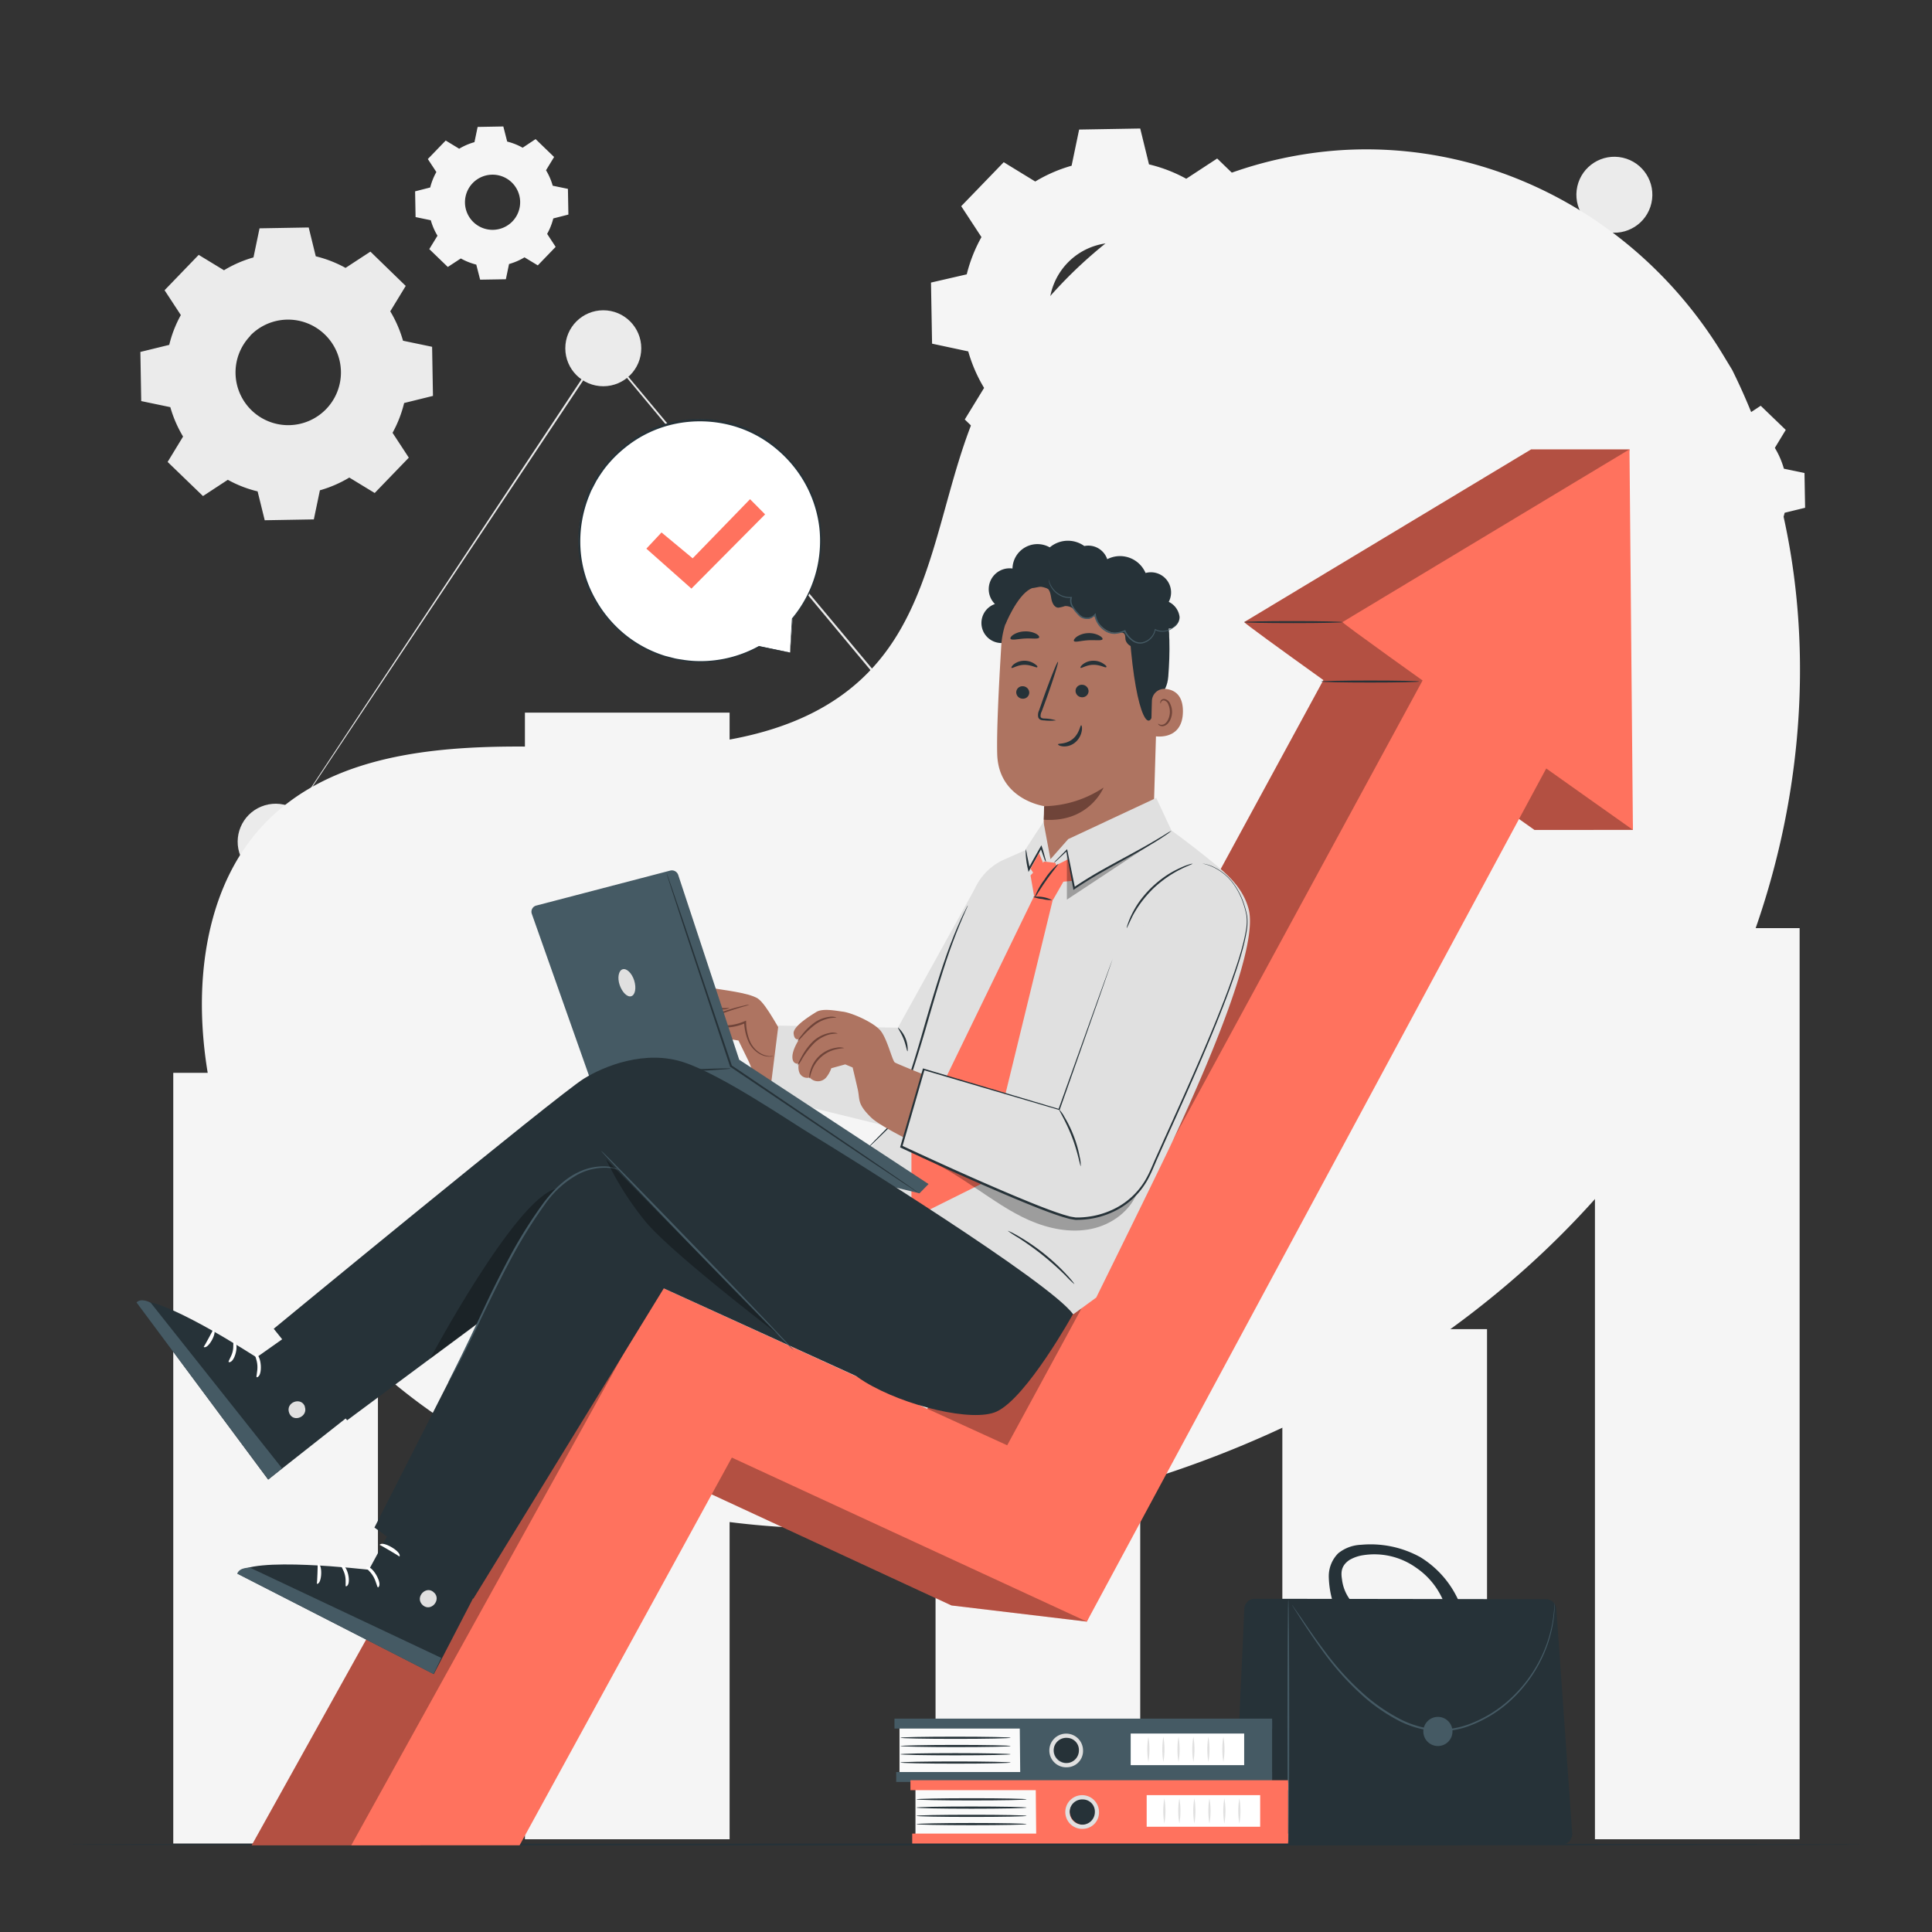
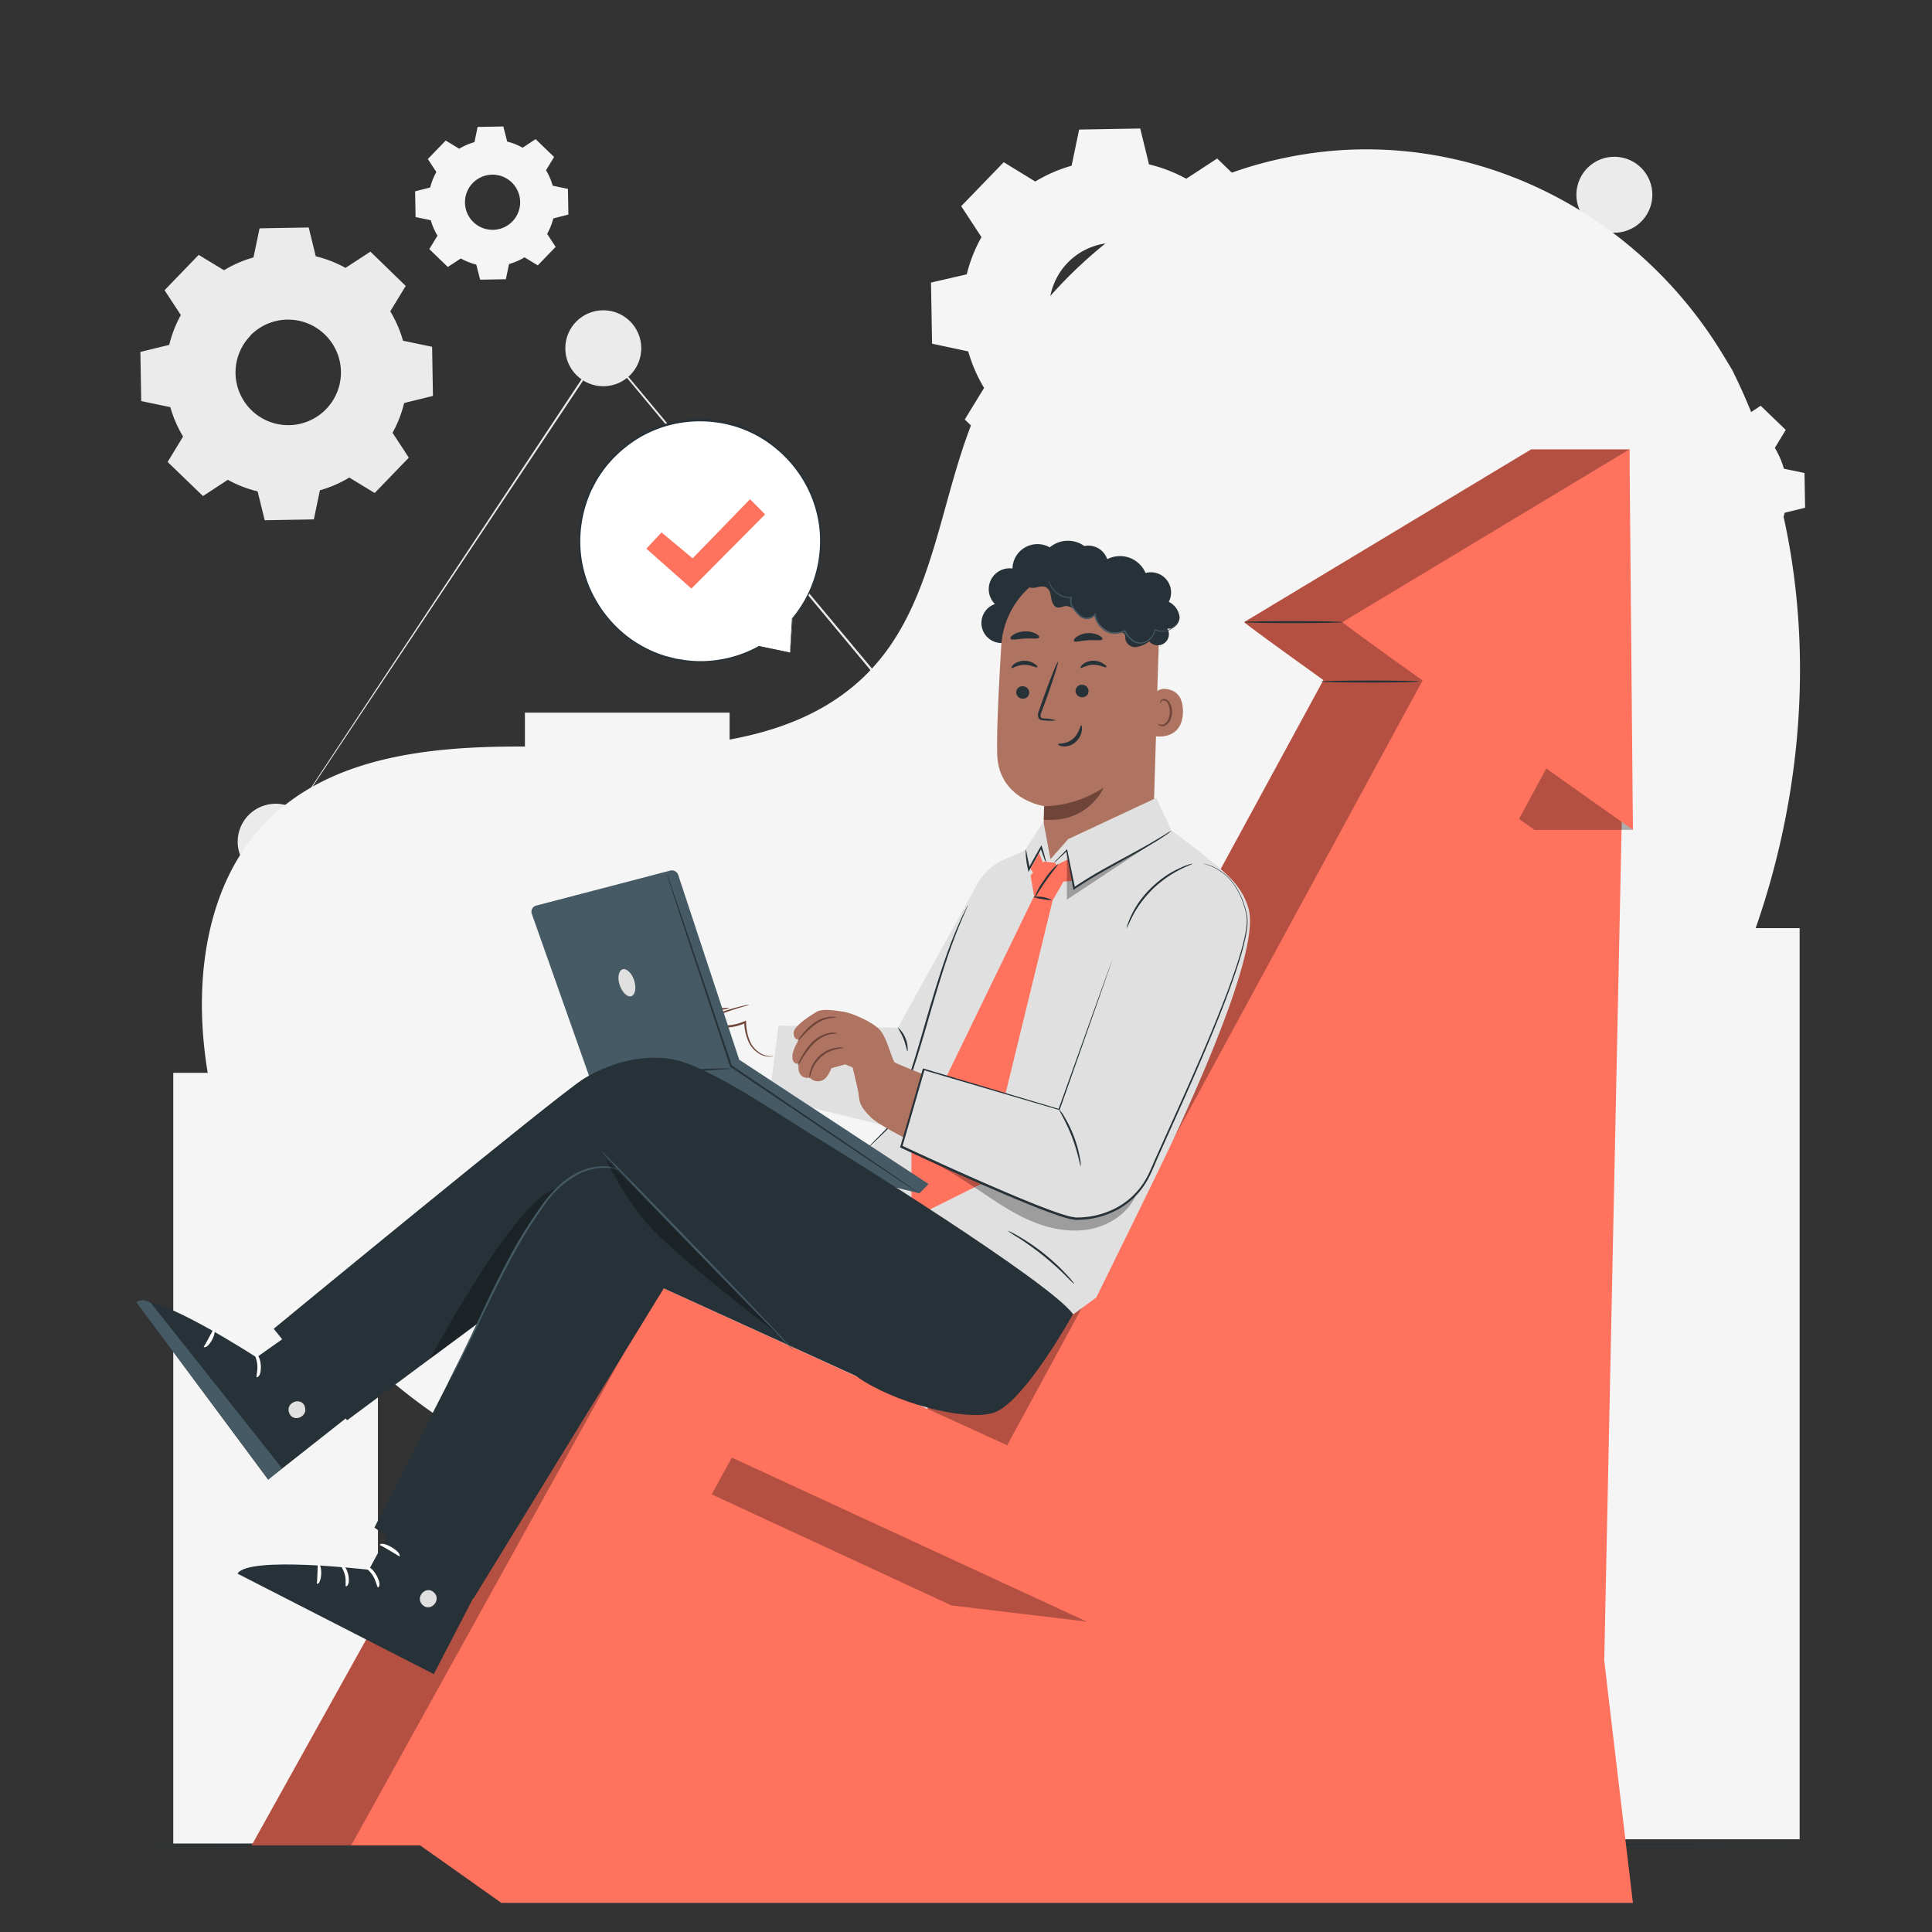
<svg xmlns="http://www.w3.org/2000/svg" viewBox="0 0 500 500">
  <rect x="0" y="0" width="500" height="500" fill="#333333" stroke="none" />
  <g id="background-complete">
    <rect x="44.84" y="277.65" width="52.97" height="199.45" style="fill:#f5f5f5" />
    <rect x="331.87" y="343.98" width="52.97" height="132.02" style="fill:#f5f5f5" />
    <rect x="412.77" y="240.2" width="52.97" height="235.8" style="fill:#f5f5f5" />
    <rect x="242.12" y="248.76" width="52.97" height="227.24" style="fill:#f5f5f5" />
    <rect x="135.85" y="184.43" width="52.97" height="291.57" style="fill:#f5f5f5" />
    <path d="M412.77,54.14l-.77.79-2.31,2.27L400.74,66,367.45,98.44,254.68,208.19l-.2.19-.17-.21-27.58-33L156,90.28l.38,0L95,182.39,77.59,208.55c-2,3-3.59,5.34-4.64,6.92-.53.77-.93,1.37-1.2,1.77l-.42.6s.12-.22.38-.62l1.17-1.79,4.58-7c4-6.08,9.9-15,17.34-26.23,14.92-22.5,36.09-54.44,61.13-92.23l.18-.26.2.24,70.82,84.82,27.57,33-.38,0L367.21,98.19c14.19-13.74,25.57-24.76,33.4-32.36l9-8.69L412,54.89Z" style="fill:#ebebeb" />
    <circle cx="156.13" cy="90.13" r="9.83" style="fill:#ebebeb" />
    <circle cx="71.33" cy="217.84" r="9.83" transform="translate(-77.5 43.51) rotate(-22.36)" style="fill:#ebebeb" />
    <circle cx="254.5" cy="208.01" r="9.83" transform="translate(8.52 426.03) rotate(-80.81)" style="fill:#ebebeb" />
    <circle cx="417.79" cy="50.39" r="9.83" transform="translate(276.93 446.94) rotate(-77.32)" style="fill:#ebebeb" />
    <path d="M58,69.92a31.16,31.16,0,0,1,7.6-3.3l1.57-7.53,12.72-.22,1.83,7.46a31.18,31.18,0,0,1,7.71,3l6.43-4.21L105,74l-4,6.57a31.39,31.39,0,0,1,3.3,7.61l7.53,1.57.22,12.71-7.46,1.84a31.18,31.18,0,0,1-3,7.71l4.21,6.43-8.83,9.15-6.57-4a31.39,31.39,0,0,1-7.61,3.3l-1.57,7.53-12.71.22-1.84-7.47a30.76,30.76,0,0,1-7.71-3l-6.43,4.21-9.15-8.83,4-6.57a31.39,31.39,0,0,1-3.3-7.61l-7.53-1.57-.22-12.72,7.47-1.83a30.76,30.76,0,0,1,3-7.71l-4.21-6.43,8.83-9.15,6.58,4Zm6.78,17a13.64,13.64,0,1,0,19.29-.34A13.64,13.64,0,0,0,64.76,86.87Z" style="fill:#ebebeb" />
    <path d="M267.88,47a38.54,38.54,0,0,1,9.45-4.11l1.95-9.36,15.81-.27,2.27,9.28A38.5,38.5,0,0,1,307,46.26l8-5.24,11.38,11-5,8.17a38.44,38.44,0,0,1,4.11,9.46l9.36,1.94.27,15.81-9.28,2.27a38.35,38.35,0,0,1-3.77,9.59l5.24,8-11,11.38-8.17-5a38.79,38.79,0,0,1-9.46,4.1l-1.94,9.36-15.81.28-2.27-9.28a39,39,0,0,1-9.6-3.78l-8,5.24-11.38-11,5-8.17a38.89,38.89,0,0,1-4.1-9.45l-9.36-2-.28-15.81L250.19,71A38.92,38.92,0,0,1,254,61.36l-5.24-8,11-11.38,8.17,5Zm8.43,21a17,17,0,1,0,24-.42A17,17,0,0,0,276.31,68Z" style="fill:#f5f5f5" />
    <path d="M118.79,38.52a15.91,15.91,0,0,1,4-1.73l.82-3.94,6.65-.12,1,3.91a15.88,15.88,0,0,1,4,1.59L138.61,36l4.79,4.63-2.09,3.43a16.19,16.19,0,0,1,1.73,4l3.94.82.12,6.65-3.91,1a16.41,16.41,0,0,1-1.59,4l2.2,3.36-4.62,4.79-3.44-2.08a16.29,16.29,0,0,1-4,1.73l-.82,3.94-6.66.11-1-3.9a16.65,16.65,0,0,1-4-1.59l-3.37,2.2-4.79-4.62L113.22,61a16.29,16.29,0,0,1-1.73-4l-3.94-.82-.12-6.66,3.91-1a16.17,16.17,0,0,1,1.59-4l-2.21-3.36,4.63-4.79,3.44,2.09Zm3.55,8.86a7.14,7.14,0,1,0,10.1-.17A7.15,7.15,0,0,0,122.34,47.38Z" style="fill:#f5f5f5" />
    <path d="M428.87,108.4a21.9,21.9,0,0,1,5.38-2.34l1.11-5.33,9-.16,1.3,5.29a22,22,0,0,1,5.46,2.15l4.55-3,6.48,6.25-2.82,4.65a22,22,0,0,1,2.34,5.39l5.33,1.11.16,9-5.29,1.29a22.23,22.23,0,0,1-2.15,5.47l3,4.55-6.25,6.47-4.65-2.82a22.13,22.13,0,0,1-5.39,2.34l-1.11,5.33-9,.16L435,148.93a21.84,21.84,0,0,1-5.47-2.15l-4.55,3-6.47-6.26,2.82-4.65a21.9,21.9,0,0,1-2.34-5.38l-5.33-1.11-.16-9,5.29-1.3a21.63,21.63,0,0,1,2.15-5.46l-3-4.55,6.26-6.48,4.65,2.82Zm4.8,12a9.66,9.66,0,1,0,13.66-.24A9.66,9.66,0,0,0,433.67,120.39Z" style="fill:#f5f5f5" />
  </g>
  <g id="background-simple">
    <path d="M448.3,95.75l-2.48-4.09C424.87,57.15,387,36.34,347.08,38.86A105.13,105.13,0,0,0,331.8,41c-36.3,7.77-67.89,35.22-81,70.38-7.7,20.67-9.85,44.48-24.46,60.89-19,21.36-51.3,22-79.69,21.15S86,193.25,67.06,214.69c-11.85,13.43-15.62,32.53-14.67,50.51,2.53,47.62,35.71,90.19,77.91,111.35s91.87,23.06,138.05,13.75c64.7-13,126.22-48.85,163.2-104.17S477.89,155.46,448.3,95.75Z" style="fill:#f5f5f5" />
  </g>
  <g id="Floor">
    <path d="M483.2,477.37c0,.14-104.42.26-233.19.26s-233.21-.12-233.21-.26,104.39-.27,233.21-.27S483.2,477.22,483.2,477.37Z" style="fill:#263238" />
  </g>
  <g id="Briefcase">
    <path d="M322.1,477.37h82.08a2.71,2.71,0,0,0,2.7-2.9l-4.1-58.09a2.71,2.71,0,0,0-2.69-2.51l-75.36-.11a2.7,2.7,0,0,0-2.7,2.58l-2.63,58.2A2.71,2.71,0,0,0,322.1,477.37Z" style="fill:#263238" />
    <path d="M333.42,477.37c.13,0,.23-14.22.23-31.75s-.1-31.75-.23-31.75-.23,14.21-.23,31.75S333.3,477.37,333.42,477.37Z" style="fill:#455a64" />
    <path d="M334.4,415.38a.86.86,0,0,0,.12.23c.1.17.23.39.4.66l1.58,2.49c1.4,2.15,3.43,5.27,6.16,9a70.63,70.63,0,0,0,10.9,11.88,46.63,46.63,0,0,0,7.88,5.38A25.38,25.38,0,0,0,371.2,448a22,22,0,0,0,10.08-1.75,32.55,32.55,0,0,0,8.21-4.88,35.81,35.81,0,0,0,9.79-12.72,33.8,33.8,0,0,0,2.9-10.46c.06-.64.12-1.21.15-1.7s0-.91,0-1.26v-.76a1.1,1.1,0,0,0,0-.27.94.94,0,0,0,0,.27c0,.19,0,.45-.05.76s0,.76-.06,1.25-.12,1.05-.19,1.69a34.59,34.59,0,0,1-3,10.34,35.74,35.74,0,0,1-9.77,12.53,32.36,32.36,0,0,1-8.11,4.8,21.68,21.68,0,0,1-9.87,1.7,25,25,0,0,1-9.6-3,46.34,46.34,0,0,1-7.81-5.31,71.77,71.77,0,0,1-10.91-11.75c-2.76-3.65-4.83-6.74-6.27-8.86L335,416.22l-.44-.64A1,1,0,0,0,334.4,415.38Z" style="fill:#455a64" />
    <path d="M368.36,448.09a3.77,3.77,0,1,0,3.77-3.76A3.77,3.77,0,0,0,368.36,448.09Z" style="fill:#455a64" />
    <path d="M346.32,402a10,10,0,0,1,5.93-2.21A26.62,26.62,0,0,1,367.59,403a25.36,25.36,0,0,1,10,11.51l-3,3.1a19.58,19.58,0,0,0-8.1-11.89,18.61,18.61,0,0,0-13.61-3.25,10,10,0,0,0-3.69,1.28c-1.94,1.35-2.23,2.92-1.89,4.93a10.93,10.93,0,0,0,2.52,5.86l-4.87.11a24.69,24.69,0,0,1-1.06-6.54A8.4,8.4,0,0,1,346.32,402Z" style="fill:#263238" />
  </g>
  <g id="Books">
    <rect x="232.79" y="446.89" width="31.12" height="12.26" style="fill:#fafafa" />
    <rect x="231.49" y="444.78" width="97.73" height="2.57" style="fill:#455a64" />
    <rect x="231.94" y="458.6" width="97.27" height="2.57" style="fill:#455a64" />
    <polygon points="263.9 445.39 264.05 460.68 329.22 460.68 329.22 445.39 263.9 445.39" style="fill:#455a64" />
    <path d="M279.74,453a3.53,3.53,0,1,1-3.52-3.8A3.66,3.66,0,0,1,279.74,453Z" style="fill:#263238" />
    <path d="M276.22,457.37a4.36,4.36,0,1,1,4.07-4.35A4.22,4.22,0,0,1,276.22,457.37Zm0-7.61a3.27,3.27,0,1,0,3,3.26A3.13,3.13,0,0,0,276.22,449.76Z" style="fill:#e0e0e0" />
    <path d="M261.57,456.14c0,.16-6.4.29-14.28.29S233,456.3,233,456.14s6.39-.28,14.28-.28S261.57,456,261.57,456.14Z" style="fill:#263238" />
    <path d="M261.57,454c0,.15-6.4.28-14.28.28S233,454.16,233,454s6.39-.29,14.28-.29S261.57,453.85,261.57,454Z" style="fill:#263238" />
    <path d="M261.57,451.87c0,.16-6.4.28-14.28.28S233,452,233,451.87s6.39-.29,14.28-.29S261.57,451.71,261.57,451.87Z" style="fill:#263238" />
    <path d="M261.57,449.73c0,.16-6.4.29-14.28.29s-14.28-.13-14.28-.29,6.39-.28,14.28-.28S261.57,449.58,261.57,449.73Z" style="fill:#263238" />
    <rect x="292.62" y="448.64" width="29.37" height="8.18" style="fill:#fff" />
    <path d="M297.2,456a18.47,18.47,0,0,1,0-6.52,19.12,19.12,0,0,1,0,6.52Z" style="fill:#e0e0e0" />
    <path d="M301.08,456a19.12,19.12,0,0,1,0-6.52,18.47,18.47,0,0,1,0,6.52Z" style="fill:#e0e0e0" />
    <path d="M305,456a19.12,19.12,0,0,1,0-6.52,18.47,18.47,0,0,1,0,6.52Z" style="fill:#e0e0e0" />
    <path d="M308.85,456a18.47,18.47,0,0,1,0-6.52,19.12,19.12,0,0,1,0,6.52Z" style="fill:#e0e0e0" />
    <path d="M312.73,456a19.12,19.12,0,0,1,0-6.52,18.47,18.47,0,0,1,0,6.52Z" style="fill:#e0e0e0" />
    <path d="M316.61,456a19.12,19.12,0,0,1,0-6.52,18.47,18.47,0,0,1,0,6.52Z" style="fill:#e0e0e0" />
    <rect x="236.92" y="462.82" width="31.12" height="12.26" style="fill:#fafafa" />
    <rect x="235.62" y="460.72" width="97.73" height="2.57" style="fill:#FF725E" />
    <rect x="236.08" y="474.53" width="97.27" height="2.57" style="fill:#FF725E" />
    <polygon points="268.04 461.33 268.19 476.61 333.35 476.61 333.35 461.33 268.04 461.33" style="fill:#FF725E" />
    <path d="M283.88,469a3.53,3.53,0,1,1-3.53-3.8A3.67,3.67,0,0,1,283.88,469Z" style="fill:#263238" />
    <path d="M280.35,473.3a4.36,4.36,0,1,1,4.07-4.35A4.22,4.22,0,0,1,280.35,473.3Zm0-7.6a3.27,3.27,0,1,0,3,3.25A3.12,3.12,0,0,0,280.35,465.7Z" style="fill:#e0e0e0" />
    <path d="M265.7,472.08c0,.15-6.39.28-14.28.28s-14.28-.13-14.28-.28,6.39-.29,14.28-.29S265.7,471.92,265.7,472.08Z" style="fill:#263238" />
    <path d="M265.7,469.94c0,.16-6.39.28-14.28.28s-14.28-.12-14.28-.28,6.39-.28,14.28-.28S265.7,469.78,265.7,469.94Z" style="fill:#263238" />
-     <path d="M265.7,467.8c0,.16-6.39.29-14.28.29s-14.28-.13-14.28-.29,6.39-.28,14.28-.28S265.7,467.65,265.7,467.8Z" style="fill:#263238" />
    <path d="M265.7,465.67c0,.16-6.39.28-14.28.28s-14.28-.12-14.28-.28,6.39-.29,14.28-.29S265.7,465.51,265.7,465.67Z" style="fill:#263238" />
    <rect x="296.76" y="464.58" width="29.37" height="8.18" style="fill:#fff" />
    <path d="M301.33,471.93a19.12,19.12,0,0,1,0-6.52,18.47,18.47,0,0,1,0,6.52Z" style="fill:#e0e0e0" />
    <path d="M305.22,471.93a18.47,18.47,0,0,1,0-6.52,19.12,19.12,0,0,1,0,6.52Z" style="fill:#e0e0e0" />
    <path d="M309.1,471.93a18.47,18.47,0,0,1,0-6.52,19.12,19.12,0,0,1,0,6.52Z" style="fill:#e0e0e0" />
    <path d="M313,471.93a19.12,19.12,0,0,1,0-6.52,18.47,18.47,0,0,1,0,6.52Z" style="fill:#e0e0e0" />
    <path d="M316.86,471.93a19.12,19.12,0,0,1,0-6.52,18.47,18.47,0,0,1,0,6.52Z" style="fill:#e0e0e0" />
    <path d="M320.75,471.93a18.47,18.47,0,0,1,0-6.52,19.12,19.12,0,0,1,0,6.52Z" style="fill:#e0e0e0" />
  </g>
  <g id="speech-bubble">
    <path d="M204.48,168.87l-8-1.61a31.36,31.36,0,1,1,8.64-7.16h0Z" style="fill:#fff" />
    <path d="M204.48,168.87s0-.21,0-.59.05-1,.09-1.7c.09-1.5.22-3.68.38-6.5l.18.11h0A.12.12,0,0,1,205,160a31.18,31.18,0,0,0,6.55-13.47,31.82,31.82,0,0,0,.51-9.86A31.05,31.05,0,0,0,208.82,126a31.61,31.61,0,0,0-7.72-9.66,30.32,30.32,0,0,0-11.81-6.23,31.6,31.6,0,0,0-14.18-.49,30.36,30.36,0,0,0-13.44,6.33,31.44,31.44,0,0,0-5.33,5.49c-.72,1-1.45,2.07-2.07,3.15l-.87,1.66-.43.83-.35.86a31.62,31.62,0,0,0-2.38,14.14A30.24,30.24,0,0,0,154.07,155a31.8,31.8,0,0,0,8.07,9.5,31.31,31.31,0,0,0,10,5.24l2.54.65c.84.19,1.68.28,2.5.42a29.08,29.08,0,0,0,4.78.28,31.19,31.19,0,0,0,14.42-3.89.11.11,0,0,1,.08,0l5.93,1.25,1.56.34.54.13-.51-.08-1.54-.28-6-1.14h.08a31.15,31.15,0,0,1-14.52,4,28.62,28.62,0,0,1-4.84-.25c-.83-.14-1.68-.22-2.53-.41L172,170.1a31.53,31.53,0,0,1-10.15-5.27,32.1,32.1,0,0,1-8.23-9.62,30.65,30.65,0,0,1-3.93-13.13,32.09,32.09,0,0,1,2.41-14.38l.35-.88.44-.85c.29-.56.59-1.12.88-1.69.64-1.1,1.38-2.15,2.11-3.21a32.18,32.18,0,0,1,5.42-5.59A30.86,30.86,0,0,1,175,109a32.17,32.17,0,0,1,14.44.52,30.76,30.76,0,0,1,12,6.36,32,32,0,0,1,7.81,9.83,31.54,31.54,0,0,1,3.22,10.9,32.25,32.25,0,0,1-.57,10,31.24,31.24,0,0,1-6.73,13.54L205,160h0a.11.11,0,0,1,.16,0,.1.1,0,0,1,0,.07c-.22,2.84-.4,5-.52,6.56-.06.71-.11,1.26-.14,1.66S204.48,168.87,204.48,168.87Z" style="fill:#263238" />
    <polygon points="167.28 141.99 171.2 137.8 179.26 144.49 194.11 129.19 198.01 133.12 178.94 152.33 167.28 141.99" style="fill:#FF725E" />
  </g>
  <g id="Character">
-     <path d="M421.71,116.3H396.26L322,161c.28.42,9,6.76,20.5,15L234.89,374l-90-39.76L65.14,477.56H108.7l54.93-100.34,82.62,38.27,35,4.18,94.81-219.8c11.91,8.45,21.06,14.91,21.06,14.91H422.6s-7.42-62.31-7.42-62.8S421.71,116.3,421.71,116.3Z" style="fill:#FF725E" />
+     <path d="M421.71,116.3H396.26L322,161c.28.42,9,6.76,20.5,15L234.89,374l-90-39.76L65.14,477.56H108.7c11.91,8.45,21.06,14.91,21.06,14.91H422.6s-7.42-62.31-7.42-62.8S421.71,116.3,421.71,116.3Z" style="fill:#FF725E" />
    <path d="M421.71,116.3H396.26L322,161c.28.42,9,6.76,20.5,15L234.89,374l-90-39.76L65.14,477.56H108.7l54.93-100.34,82.62,38.27,35,4.18,94.81-219.8c11.91,8.45,21.06,14.91,21.06,14.91H422.6s-7.42-62.31-7.42-62.8S421.71,116.3,421.71,116.3Z" style="opacity:0.3" />
    <polygon points="90.91 477.56 170.95 333.05 260.66 374.04 376.36 161.01 410.81 179.11 281.27 419.67 189.4 377.22 134.47 477.56 90.91 477.56" style="fill:#FF725E" />
    <path d="M347.43,161c.82,1.23,75.17,53.77,75.17,53.77l-.89-98.48Z" style="fill:#FF725E" />
    <path d="M347.43,161c0,.15-5.7.26-12.73.26S322,161.16,322,161s5.7-.26,12.73-.26S347.43,160.87,347.43,161Z" style="fill:#263238" />
    <path d="M367.31,176.38c0,.14-5.7.26-12.72.26s-12.73-.12-12.73-.26,5.69-.26,12.73-.26S367.31,176.23,367.31,176.38Z" style="fill:#263238" />
-     <path d="M176.12,265.57s-1.55.67-1.79-1.39,4.06-6.36,5.43-7.72,3.34-1.07,5.09-.68,8.88,1.1,11.25,2.62,6,9.15,6.75,9.51,23,1.52,23,1.52l-1,18.25s-21.85-4.16-26.18-6.87-3.76-3.78-5-6.31l-2.55-5.21-2.05-.33-3.28,1.81s-.39,4.63-3.63,4.51l-1.59-.84s-1.06,1.23-2.27-.67-1-2.25-1-2.25-1.28,1.58-2.65-.38S176.12,265.57,176.12,265.57Z" style="fill:#ae7461" />
    <path d="M200.11,273.32a.64.64,0,0,1-.24.07,3.25,3.25,0,0,1-.73.07,5.22,5.22,0,0,1-2.62-.74,7,7,0,0,1-2.78-3.08,13.47,13.47,0,0,1-1.15-5.11l.36.21a13,13,0,0,1-5,1.18,12.73,12.73,0,0,1-3.67-.39,3.23,3.23,0,0,1-1.68-.78.84.84,0,0,1,0-1.07,1.84,1.84,0,0,1,.78-.51c2-.81,3.85-1.44,5.41-1.92s2.85-.8,3.74-1a7.27,7.27,0,0,1,1.4-.25,7.52,7.52,0,0,1-1.35.45c-.87.26-2.13.63-3.67,1.15s-3.36,1.19-5.34,2a1.51,1.51,0,0,0-.58.35.34.34,0,0,0,0,.46,2.9,2.9,0,0,0,1.43.61,13,13,0,0,0,8.33-.75l.34-.15v.36a13.41,13.41,0,0,0,1,5,6.8,6.8,0,0,0,2.55,3,5.52,5.52,0,0,0,2.47.85C199.76,273.34,200.1,273.28,200.11,273.32Z" style="fill:#6f4439" />
    <path d="M188.83,260.8a3,3,0,0,1-2.1.41c-.66,0-1.44-.12-2.27-.06a3.1,3.1,0,0,0-2.28,1.14,12.11,12.11,0,0,1-4.19,3,5.35,5.35,0,0,1-2.06.57c0-.08.76-.32,1.91-.9a14,14,0,0,0,4-3.05A4,4,0,0,1,183,261a3.6,3.6,0,0,1,1.4-.32,18,18,0,0,1,2.32.17A9.26,9.26,0,0,0,188.83,260.8Z" style="fill:#6f4439" />
    <path d="M184.25,265.67a10.69,10.69,0,0,1-7.07,6.06,40.37,40.37,0,0,0,3.89-2.62A41,41,0,0,0,184.25,265.67Z" style="fill:#6f4439" />
    <path d="M185.05,268.46a8.07,8.07,0,0,1-4.43,6.06c-.09-.13,1.33-1.11,2.54-2.79S184.9,268.42,185.05,268.46Z" style="fill:#6f4439" />
    <polygon points="252.29 230 232.37 265.96 201.44 265.42 199.12 284 231.03 291.82 244.17 277.39 252.29 230" style="fill:#e0e0e0" />
    <path d="M234.86,272.06c-.16,0-.35-1.47-1-3.14s-1.57-2.87-1.45-3a7.7,7.7,0,0,1,2.49,6.1Z" style="fill:#263238" />
    <path d="M259.87,166.37a5.19,5.19,0,0,1-2.38-10.05,5.4,5.4,0,0,1,4.54-9.19,6.46,6.46,0,0,1,9.65-5.47,7.27,7.27,0,0,1,8.94-.35,5.17,5.17,0,0,1,4.72,8.69" style="fill:#263238" />
    <path d="M281.83,146.41l-1.14,0a22,22,0,0,0-21.56,20.67c-.65,10.65-1.23,22.43-1.05,28.14.37,11.81,12.23,13.42,12.23,13.42l-.73,14.21,1.4,10.84,27.26-12.28,1.54-51.53C300.6,157.62,294.13,146.9,281.83,146.41Z" style="fill:#ae7461" />
    <path d="M270.21,208.65a28.64,28.64,0,0,0,15.39-4.83s-3.66,9.15-15.47,8.32Z" style="fill:#6f4439" />
    <path d="M263,179.15a1.68,1.68,0,0,0,1.66,1.67,1.61,1.61,0,0,0,1.71-1.55,1.69,1.69,0,0,0-1.66-1.67A1.6,1.6,0,0,0,263,179.15Z" style="fill:#263238" />
    <path d="M261.78,172.84c.22.22,1.48-.75,3.29-.78s3.17.85,3.36.62-.13-.49-.71-.9A4.71,4.71,0,0,0,265,171a4.5,4.5,0,0,0-2.61.9C261.86,172.34,261.68,172.74,261.78,172.84Z" style="fill:#263238" />
    <path d="M278.35,178.78a1.69,1.69,0,0,0,1.66,1.67,1.62,1.62,0,0,0,1.71-1.56,1.69,1.69,0,0,0-1.66-1.67A1.61,1.61,0,0,0,278.35,178.78Z" style="fill:#263238" />
    <path d="M279.64,172.83c.21.22,1.47-.75,3.29-.78s3.16.85,3.36.62-.13-.49-.72-.9a4.6,4.6,0,0,0-2.69-.77,4.34,4.34,0,0,0-2.61.9C279.72,172.34,279.53,172.74,279.64,172.83Z" style="fill:#263238" />
    <path d="M273.31,186.43a11.58,11.58,0,0,0-3-.48c-.46,0-.9-.12-1-.44a2.45,2.45,0,0,1,.28-1.38l1.31-3.55c1.8-5.07,3.1-9.23,2.9-9.3s-1.84,4-3.64,9c-.44,1.25-.85,2.44-1.25,3.58a2.7,2.7,0,0,0-.2,1.82,1.16,1.16,0,0,0,.77.67,3.41,3.41,0,0,0,.79.09A12.37,12.37,0,0,0,273.31,186.43Z" style="fill:#263238" />
    <path d="M277.93,165.88c.25.45,1.79-.08,3.71-.18s3.53.19,3.7-.29c.07-.23-.28-.64-1-1a5.7,5.7,0,0,0-2.88-.55,5.59,5.59,0,0,0-2.76.9C278.09,165.21,277.82,165.66,277.93,165.88Z" style="fill:#263238" />
    <path d="M261.55,165.35c.39.41,1.88,0,3.68-.1s3.34.21,3.68-.23c.15-.21-.1-.62-.77-1a5.91,5.91,0,0,0-3-.61,5.74,5.74,0,0,0-2.92.88C261.58,164.73,261.38,165.16,261.55,165.35Z" style="fill:#263238" />
-     <path d="M260.16,161.67s3-7.46,6.51-9.26c4.28-2.17,6.23,2.53,10.33,1.3s8.18-3.31,12.44-.21c4.68,3.39,2.57,5.88,2.95,11.11,1.57,21.24,5.57,27.17,6.48,17.14.1-1.1,3.12-2,3.48-6.67.47-6,.56-13.33-.86-17.57-1.2-3.57-3.3-6-7-8.68-5.88-4.21-13.85-4.15-19.25-3.5S259.49,152.41,260.16,161.67Z" style="fill:#263238" />
    <path d="M298.11,181.44a3.22,3.22,0,0,1,3.4-3.16c2.21.17,4.68,1.38,4.63,5.93-.11,8.08-8.2,6.32-8.21,6.08S298,184.82,298.11,181.44Z" style="fill:#ae7461" />
    <path d="M299.73,187.27s.14.1.37.22a1.41,1.41,0,0,0,1,0c.86-.3,1.6-1.65,1.66-3.1a4.67,4.67,0,0,0-.37-2,1.63,1.63,0,0,0-1.05-1.1.71.71,0,0,0-.83.38c-.12.22-.07.38-.11.4s-.17-.14-.1-.47a.91.91,0,0,1,.32-.51,1.08,1.08,0,0,1,.78-.19,2,2,0,0,1,1.46,1.27,4.84,4.84,0,0,1,.46,2.26c-.07,1.63-.93,3.14-2.1,3.46a1.48,1.48,0,0,1-1.28-.23C299.74,187.47,299.7,187.29,299.73,187.27Z" style="fill:#6f4439" />
    <path d="M297.65,165.79a7.66,7.66,0,0,1-3.4,1.65,2.62,2.62,0,0,1-2.95-1.8c-.11-.56,0-1.21-.36-1.64s-1.27-.33-1.94-.25c-2.35.3-5.14-2.24-5.78-4.52a2.11,2.11,0,0,1-2.81.64,7.44,7.44,0,0,1-2-1.69,3.29,3.29,0,0,0-2.8-1.33,8.41,8.41,0,0,1-1.75.42c-1.06-.08-1.6-1.31-1.78-2.36s-.33-2.27-1.24-2.83-1.92-.19-2.89,0-2.24-.05-2.51-1a1.92,1.92,0,0,1,.33-1.47,5.24,5.24,0,0,1,6.14-2.1,7.09,7.09,0,0,1,13-1.62,7.19,7.19,0,0,1,11.56,2.4,5.22,5.22,0,0,1,6,7.47,5,5,0,0,1,2.8,3.89c.06,1.67-1.54,3.37-3.16,3a2.89,2.89,0,0,1-4.94,3" style="fill:#263238" />
    <path d="M271.38,149.88s0,.05,0,.15a3.55,3.55,0,0,0,.06.43,4.88,4.88,0,0,0,.62,1.54,5.57,5.57,0,0,0,1.83,1.88,5.34,5.34,0,0,0,3.32.88l-.14-.18a2.91,2.91,0,0,0,.21,2.23,8.09,8.09,0,0,0,1.42,2,6.1,6.1,0,0,0,.92.91,2.81,2.81,0,0,0,1.29.45,2.94,2.94,0,0,0,2.58-1l-.3-.08a6.07,6.07,0,0,0,2.65,4.14,4.46,4.46,0,0,0,2.67.82,7.93,7.93,0,0,0,2.6-.63l-.22-.09a6.39,6.39,0,0,0,2,2.46,3.4,3.4,0,0,0,2.82.71,4.44,4.44,0,0,0,3.36-3.55l-.18.09a4.12,4.12,0,0,0,2.79.35,4.31,4.31,0,0,0,1.91-.9,3.89,3.89,0,0,0,.89-1,2.1,2.1,0,0,0,.19-.42,4.84,4.84,0,0,1-1.16,1.32,4.5,4.5,0,0,1-1.87.81,4,4,0,0,1-2.63-.38l-.15-.08,0,.17a4.2,4.2,0,0,1-3.18,3.29,3.09,3.09,0,0,1-2.57-.67,6.1,6.1,0,0,1-1.84-2.34l-.07-.14-.15.05a7.63,7.63,0,0,1-2.49.6,4.16,4.16,0,0,1-2.47-.76,5.75,5.75,0,0,1-2.5-3.91l-.06-.38-.25.3a2.6,2.6,0,0,1-2.28.87,2.5,2.5,0,0,1-1.14-.39,6.32,6.32,0,0,1-.87-.85,8.61,8.61,0,0,1-1.39-1.88,2.65,2.65,0,0,1-.21-2l.06-.2-.2,0a5.22,5.22,0,0,1-3.19-.79,5.69,5.69,0,0,1-1.81-1.78A6,6,0,0,1,271.38,149.88Z" style="fill:#455a64" />
    <path d="M273.83,192.63c0-.3,2,.08,3.77-1.36s1.93-3.6,2.21-3.56c.13,0,.3.54.15,1.45a5,5,0,0,1-1.73,3,4.38,4.38,0,0,1-3.14,1C274.24,193.08,273.79,192.77,273.83,192.63Z" style="fill:#263238" />
    <path d="M216.24,307l15.39-17,12.86-38.88c2.63-6.75,4.89-15.32,8.07-21.71A15.1,15.1,0,0,1,260,222.4l5.47-2.42,3.26-5.22c-1.88,11.8,14.65,13.25,32.22-1.39,0,0,5.8,3.92,14,10.71,3.58,3,6.83,6.21,8.18,11.11,2.46,8.9-8.11,35.24-19.6,60-3.44,7.41-19.83,40.62-19.83,40.62l-5.89,4.3s-52.14-15.79-56.83-24.45Z" style="fill:#e0e0e0" />
    <path d="M224.78,296.9a2.88,2.88,0,0,1,.43-.51l1.33-1.39,5-5.08,0,.07,3.39-10.45c1.33-3.94,2.67-8.33,4-13,2.63-9.09,5.11-17.3,7.41-23.08,1.11-2.9,2.16-5.18,2.89-6.75l.9-1.79a4.11,4.11,0,0,1,.34-.61,3.13,3.13,0,0,1-.25.65c-.2.47-.47,1.08-.8,1.83-.68,1.59-1.67,3.9-2.74,6.8-2.2,5.79-4.62,14-7.25,23.1-1.36,4.63-2.72,9-4.07,13s-2.52,7.46-3.51,10.42l0,0,0,0-5.08,5-1.39,1.33A3.63,3.63,0,0,1,224.78,296.9Z" style="fill:#263238" />
    <polygon points="272.64 232.14 254.61 306.06 235.88 315.38 235.88 297.3 268.29 230.54 272.64 232.14" style="fill:#FF725E" />
    <g style="opacity:0.3">
      <path d="M238.16,299.41c5.11,1.92,9.71,5,14.23,8s9,6.22,14,8.4,10.62,3.34,16,2.24,10.35-4.76,12.11-9.93Z" />
    </g>
    <polygon points="265.44 219.75 270.05 212.69 271.86 222.36 276.45 217.16 299.24 206.5 303.19 214.97 278.01 229.86 271.03 229.34 265.94 223.3 265.44 219.75" style="fill:#e0e0e0" />
    <path d="M265.44,219.75a6.26,6.26,0,0,1,.34,1.46c.23,1.1.49,2.34.77,3.72l-.45-.07c.39-.71.81-1.47,1.24-2.27.69-1.21,1.33-2.36,1.92-3.39l.25-.44.16.46c.4,1.16.62,2.13.8,2.8a4.1,4.1,0,0,1,.23,1.08,2.83,2.83,0,0,1-.48-1c-.26-.65-.54-1.62-1-2.71l.41,0-1.86,3.44c-.45.78-.87,1.54-1.27,2.25l-.33.59-.13-.66A21,21,0,0,1,265.44,219.75Z" style="fill:#263238" />
    <path d="M273.11,223.31l-2.9-.35c-.79.88-2.71,2.7-3.5,3.59v.08c.34,1.93.68,3.87,1,5.8a18.74,18.74,0,0,1,4.84.39l2.67-4.68Z" style="fill:#FF725E" />
    <path d="M278.06,332.35a29.73,29.73,0,0,1-2.34-2.27,78,78,0,0,0-5.84-5.21c-2.39-1.91-4.68-3.48-6.37-4.57a27.15,27.15,0,0,1-2.72-1.78s.3.09.81.33,1.23.63,2.1,1.14A54,54,0,0,1,276,329.83c.69.74,1.22,1.36,1.57,1.8A3.42,3.42,0,0,1,278.06,332.35Z" style="fill:#263238" />
    <polygon points="273.33 223.91 276.55 222.32 277.64 227.96 274.96 228.2 273.33 223.91" style="fill:#FF725E" />
    <polygon points="276.11 220.05 276.11 232.82 299.85 217.14 277.76 230 276.11 220.05" style="opacity:0.3" />
    <path d="M303.19,215a11.05,11.05,0,0,1-1.38,1.05c-.91.63-2.26,1.52-4,2.54-3.39,2.09-8.26,4.64-13.51,7.65-2.21,1.29-4.3,2.58-6.19,3.86l-.31.21-.07-.37c-.72-3.9-1.34-7.28-1.81-9.83l.26.09-2.5,2.33a6.55,6.55,0,0,1-.93.79,5.58,5.58,0,0,1,.81-.91l2.4-2.44.21-.21.06.29c.51,2.54,1.2,5.91,2,9.8l-.38-.16c1.89-1.3,4-2.61,6.21-3.9,5.27-3,10.15-5.52,13.58-7.52,1.72-1,3.09-1.82,4-2.39A11.66,11.66,0,0,1,303.19,215Z" style="fill:#263238" />
    <polygon points="270.24 224.04 268.91 220.78 266.71 224.82 267.65 226.28 270.24 224.04" style="fill:#FF725E" />
    <path d="M273.88,223.57c.11.1-1.48,1.94-3.19,4.38s-2.9,4.56-3,4.49a17.23,17.23,0,0,1,2.61-4.79A16.88,16.88,0,0,1,273.88,223.57Z" style="fill:#263238" />
    <path d="M272.27,232.92a7.57,7.57,0,0,1-2.46-.25,7.4,7.4,0,0,1-2.4-.57,8.73,8.73,0,0,1,4.86.82Z" style="fill:#263238" />
    <path d="M152.61,278.89h0l-15-42.45a1.65,1.65,0,0,1,1.21-2.09l34.7-9.06a1.73,1.73,0,0,1,2,1.14l15.79,47.83,49,32.17-2.35,2.4-12.53-3.05Z" style="fill:#455a64" />
    <path d="M237.91,308.83a1.15,1.15,0,0,1-.25-.14l-.72-.45-2.71-1.78-9.94-6.62c-8.4-5.65-19.94-13.41-32.68-22l-2.6-1.75-.07,0,0-.08-11.73-35.41-3.47-10.65-.92-2.89c-.09-.31-.17-.56-.23-.75l-.06-.27a.85.85,0,0,1,.11.25c.08.19.16.44.28.74l1,2.86c.87,2.53,2.1,6.14,3.62,10.6,3,9,7.22,21.46,11.89,35.35l-.1-.13,2.6,1.75,32.59,22.13,9.85,6.75,2.66,1.86.69.5C237.84,308.76,237.92,308.82,237.91,308.83Z" style="fill:#263238" />
    <path d="M158.59,278c0-.14,6.82-.58,15.24-1s15.26-.61,15.27-.46-6.82.58-15.24,1S158.6,278.13,158.59,278Z" style="fill:#263238" />
    <path d="M164.13,253.75c.6,1.93.26,3.75-.76,4.07s-2.35-1-3-2.9-.27-3.75.76-4.07S163.52,251.83,164.13,253.75Z" style="fill:#e0e0e0" />
    <path d="M206.88,268.89s-1.29.65-1.49-1.42c-.18-1.83,4.22-4.55,5.87-5.57s5.12-.31,6.89-.08c2.39.31,8,2.8,9.74,4.93s3,7.69,3.69,8.21,22.83,9.25,22.83,9.25l-5,17.56s-20.35-9-24-12.59-2.81-4.54-3.43-7.28-1.32-5.64-1.32-5.64l-1.91-.8-3.61,1a7.9,7.9,0,0,1-1.37,2.44,2.82,2.82,0,0,1-4.23-.05h0a2.19,2.19,0,0,1-2.72-1.43,4.28,4.28,0,0,1-.1-2.14s-1.64.33-1.65-1.72S206.88,268.89,206.88,268.89Z" style="fill:#ae7461" />
    <path d="M218.43,271.22c0,.08-.74.06-1.89.31a8.71,8.71,0,0,0-6.48,5.72c-.4,1.1-.46,1.84-.55,1.83a4.15,4.15,0,0,1,.19-1.94,8.26,8.26,0,0,1,6.78-6A3.93,3.93,0,0,1,218.43,271.22Z" style="fill:#6f4439" />
    <path d="M216.77,267.45c0,.09-.81,0-2,.24a9.09,9.09,0,0,0-4.17,2.39,20.35,20.35,0,0,0-3,3.94,8.85,8.85,0,0,1-1.16,1.72,8,8,0,0,1,.84-1.91,16.41,16.41,0,0,1,2.92-4.12,8.56,8.56,0,0,1,4.47-2.38A3.61,3.61,0,0,1,216.77,267.45Z" style="fill:#6f4439" />
    <path d="M216.45,263.33c0,.09-.7,0-1.77.19a9.68,9.68,0,0,0-3.82,1.72,23.43,23.43,0,0,0-3.12,2.91c-.75.82-1.23,1.32-1.28,1.27a5.56,5.56,0,0,1,1-1.5,16.09,16.09,0,0,1,3.1-3.11,8.51,8.51,0,0,1,4.07-1.65A3.33,3.33,0,0,1,216.45,263.33Z" style="fill:#6f4439" />
    <path d="M311.07,223.44c6.24,1.22,10.29,6.7,11.56,13.55,1.8,9.71-20.47,55.62-24.62,65.65-4.37,10.56-14,12.86-19.67,12.73s-45.1-18.64-45.1-18.64l5.78-20,35.07,10.42L288,248" style="fill:#e0e0e0" />
    <path d="M288,248s-.07.24-.22.69l-.69,2c-.63,1.79-1.54,4.42-2.72,7.79-2.39,6.78-5.83,16.56-10.09,28.64l-.06.17-.17-.05L239,276.93l.29-.16c-1.84,6.4-3.77,13.1-5.77,20l-.13-.3c9.21,4.28,19.07,8.77,29.34,13.09,4.18,1.73,8.31,3.46,12.49,4.79l1.57.45c.53.14,1.05.18,1.56.28a20.32,20.32,0,0,0,3.22-.18,21.37,21.37,0,0,0,6.12-1.73,19.17,19.17,0,0,0,9-8.26c1-1.77,1.7-3.68,2.54-5.51s1.63-3.65,2.44-5.43c6.48-14.28,12.22-27.19,16.34-38.31,2-5.55,3.78-10.66,4.5-15.29a12.29,12.29,0,0,0,.08-3.36,21.44,21.44,0,0,0-.77-3,18.87,18.87,0,0,0-2.39-4.91,13.58,13.58,0,0,0-5.75-4.81,11.76,11.76,0,0,0-1.87-.65l-.65-.19.67.14a10.13,10.13,0,0,1,1.89.6A13.64,13.64,0,0,1,319.5,229a19,19,0,0,1,2.47,5,24.39,24.39,0,0,1,.8,3.06,12.82,12.82,0,0,1-.06,3.44c-.7,4.7-2.44,9.81-4.44,15.39-4.09,11.15-9.8,24.08-16.26,38.37l-2.43,5.43c-.82,1.83-1.53,3.73-2.54,5.56a19.66,19.66,0,0,1-9.18,8.48,21.72,21.72,0,0,1-6.26,1.78,22.67,22.67,0,0,1-3.3.19c-.55-.1-1.13-.16-1.67-.3l-1.6-.45c-4.22-1.35-8.35-3.07-12.54-4.81-10.29-4.33-20.15-8.82-29.36-13.11l-.19-.09.06-.21c2-6.92,3.94-13.62,5.8-20l.06-.23.23.07,35.06,10.45-.24.12c4.33-12.06,7.83-21.82,10.25-28.58l2.81-7.76c.33-.87.57-1.54.75-2S288,248,288,248Z" style="fill:#263238" />
    <path d="M279.69,301.81c-.16,0-.7-3.49-2.26-7.55s-3.48-7.06-3.34-7.14a7.88,7.88,0,0,1,1.36,1.89,31.15,31.15,0,0,1,2.46,5.06,30.32,30.32,0,0,1,1.53,5.42A8.6,8.6,0,0,1,279.69,301.81Z" style="fill:#263238" />
    <path d="M308.65,223.53c0,.09-1.29.52-3.28,1.52a29.38,29.38,0,0,0-3.34,2,30.44,30.44,0,0,0-3.67,3,31,31,0,0,0-3.11,3.6,27.93,27.93,0,0,0-2.08,3.3c-1,2-1.5,3.27-1.59,3.23a4,4,0,0,1,.25-.94,19.33,19.33,0,0,1,1-2.46,24.54,24.54,0,0,1,2-3.41A28.44,28.44,0,0,1,298,229.7a28.78,28.78,0,0,1,3.77-3.06,25,25,0,0,1,3.45-1.92,18.09,18.09,0,0,1,2.49-1A3.29,3.29,0,0,1,308.65,223.53Z" style="fill:#263238" />
    <path d="M89.84,367.57l-19-23.69s73.31-60.39,80.24-64.71c5.25-3.26,15.92-7.6,26-4.21s27.2,15.21,33.5,19,61.18,37.82,67.11,46.13c0,0-11.94,21.6-19.76,25.22-6.12,2.84-23.78-1.4-34.09-7.67s-57.63-46.79-57.63-46.79Z" style="fill:#263238" />
    <path d="M96.9,395.33l25.61,18.4,49.27-80.3,49.75,22.67-33.45-55.9s-27,.32-31.22-.16c-5.44-.61-15.38,8-20.8,18.46C131.35,327.61,96.9,395.33,96.9,395.33Z" style="fill:#263238" />
    <path d="M205.43,349.48c-.11.1-11.34-11.36-25.1-25.6s-24.82-25.86-24.71-26,11.33,11.36,25.09,25.6S205.53,349.38,205.43,349.48Z" style="fill:#455a64" />
    <path d="M111.29,351.67s22-41.21,32.43-43.95c0,0-15,20.36-20,34.77Z" style="opacity:0.3" />
    <path d="M160.31,302.8a17.18,17.18,0,0,0-2.9-.56,14.91,14.91,0,0,0-7.74,1.65,25,25,0,0,0-8.73,7.92,124.74,124.74,0,0,0-7.82,12.39c-5,9.13-8.86,17.76-11.94,23.86-1.51,3.06-2.8,5.51-3.71,7.19-.44.8-.8,1.44-1.07,1.92a3.66,3.66,0,0,1-.41.66,6.24,6.24,0,0,1,.32-.71c.24-.49.57-1.14,1-2,.84-1.71,2.08-4.18,3.55-7.26,3-6.14,6.79-14.79,11.81-24a120.11,120.11,0,0,1,7.9-12.42c2.69-3.63,5.8-6.5,8.95-8a14.67,14.67,0,0,1,7.92-1.52A8.46,8.46,0,0,1,160.31,302.8Z" style="fill:#455a64" />
    <path d="M109.47,380.42l-14,25.84s-31.26-3.69-34,1l50.8,26,21.09-40.73Z" style="fill:#263238" />
    <path d="M112.28,412.09c2.07,1.87-.69,5.17-2.85,3.35-2.3-2.07,1-5.43,3-3.18" style="fill:#e0e0e0" />
-     <path d="M112.2,433.25l2-4.19L64.72,405.72s-2.76-.17-3.32,1.55Z" style="fill:#455a64" />
    <path d="M94.75,405.58c-.12.26,1.07,1,1.88,2.43s.93,2.79,1.21,2.81C99.26,410,96.19,404.76,94.75,405.58Z" style="fill:#fff" />
    <path d="M88.3,405.06c-.18.22.67,1.19,1,2.67s0,2.71.24,2.83C91.14,410.22,89.91,404.67,88.3,405.06Z" style="fill:#fff" />
    <path d="M82,409.89c1.37.18,1.57-5.32.2-5.24C82.27,404.82,82.08,409.74,82,409.89Z" style="fill:#fff" />
    <path d="M98.26,399.83c.18,0,5,2.84,5.11,3C104.16,401.66,98.89,398.57,98.26,399.83Z" style="fill:#fff" />
    <path d="M90.39,334.35l-24,16.94S40,334.11,35.4,337.1l34,45.81,36-28.38Z" style="fill:#263238" />
    <path d="M78.86,364c1,2.59-2.91,4.32-4,1.73-1.14-2.88,3.3-4.43,4.11-1.52" style="fill:#e0e0e0" />
    <path d="M69.42,382.91,73,380l-34-42.85s-2.41-1.38-3.67-.08Z" style="fill:#455a64" />
    <path d="M66,350.38c-.22.17.51,1.36.61,3s-.41,2.92-.17,3.06C68.14,356.3,67.69,350.27,66,350.38Z" style="fill:#fff" />
-     <path d="M60.49,347.05c-.26.11.08,1.36-.3,2.82s-1.22,2.43-1,2.64C60.75,352.93,62.1,347.41,60.49,347.05Z" style="fill:#fff" />
    <path d="M52.71,348.59c1.15.76,3.77-4.07,2.5-4.61C55.2,344.15,52.84,348.48,52.71,348.59Z" style="fill:#fff" />
    <path d="M201.66,345.58s-28-21.33-34.7-29.55a80.16,80.16,0,0,1-10.1-16Z" style="opacity:0.3" />
  </g>
</svg>